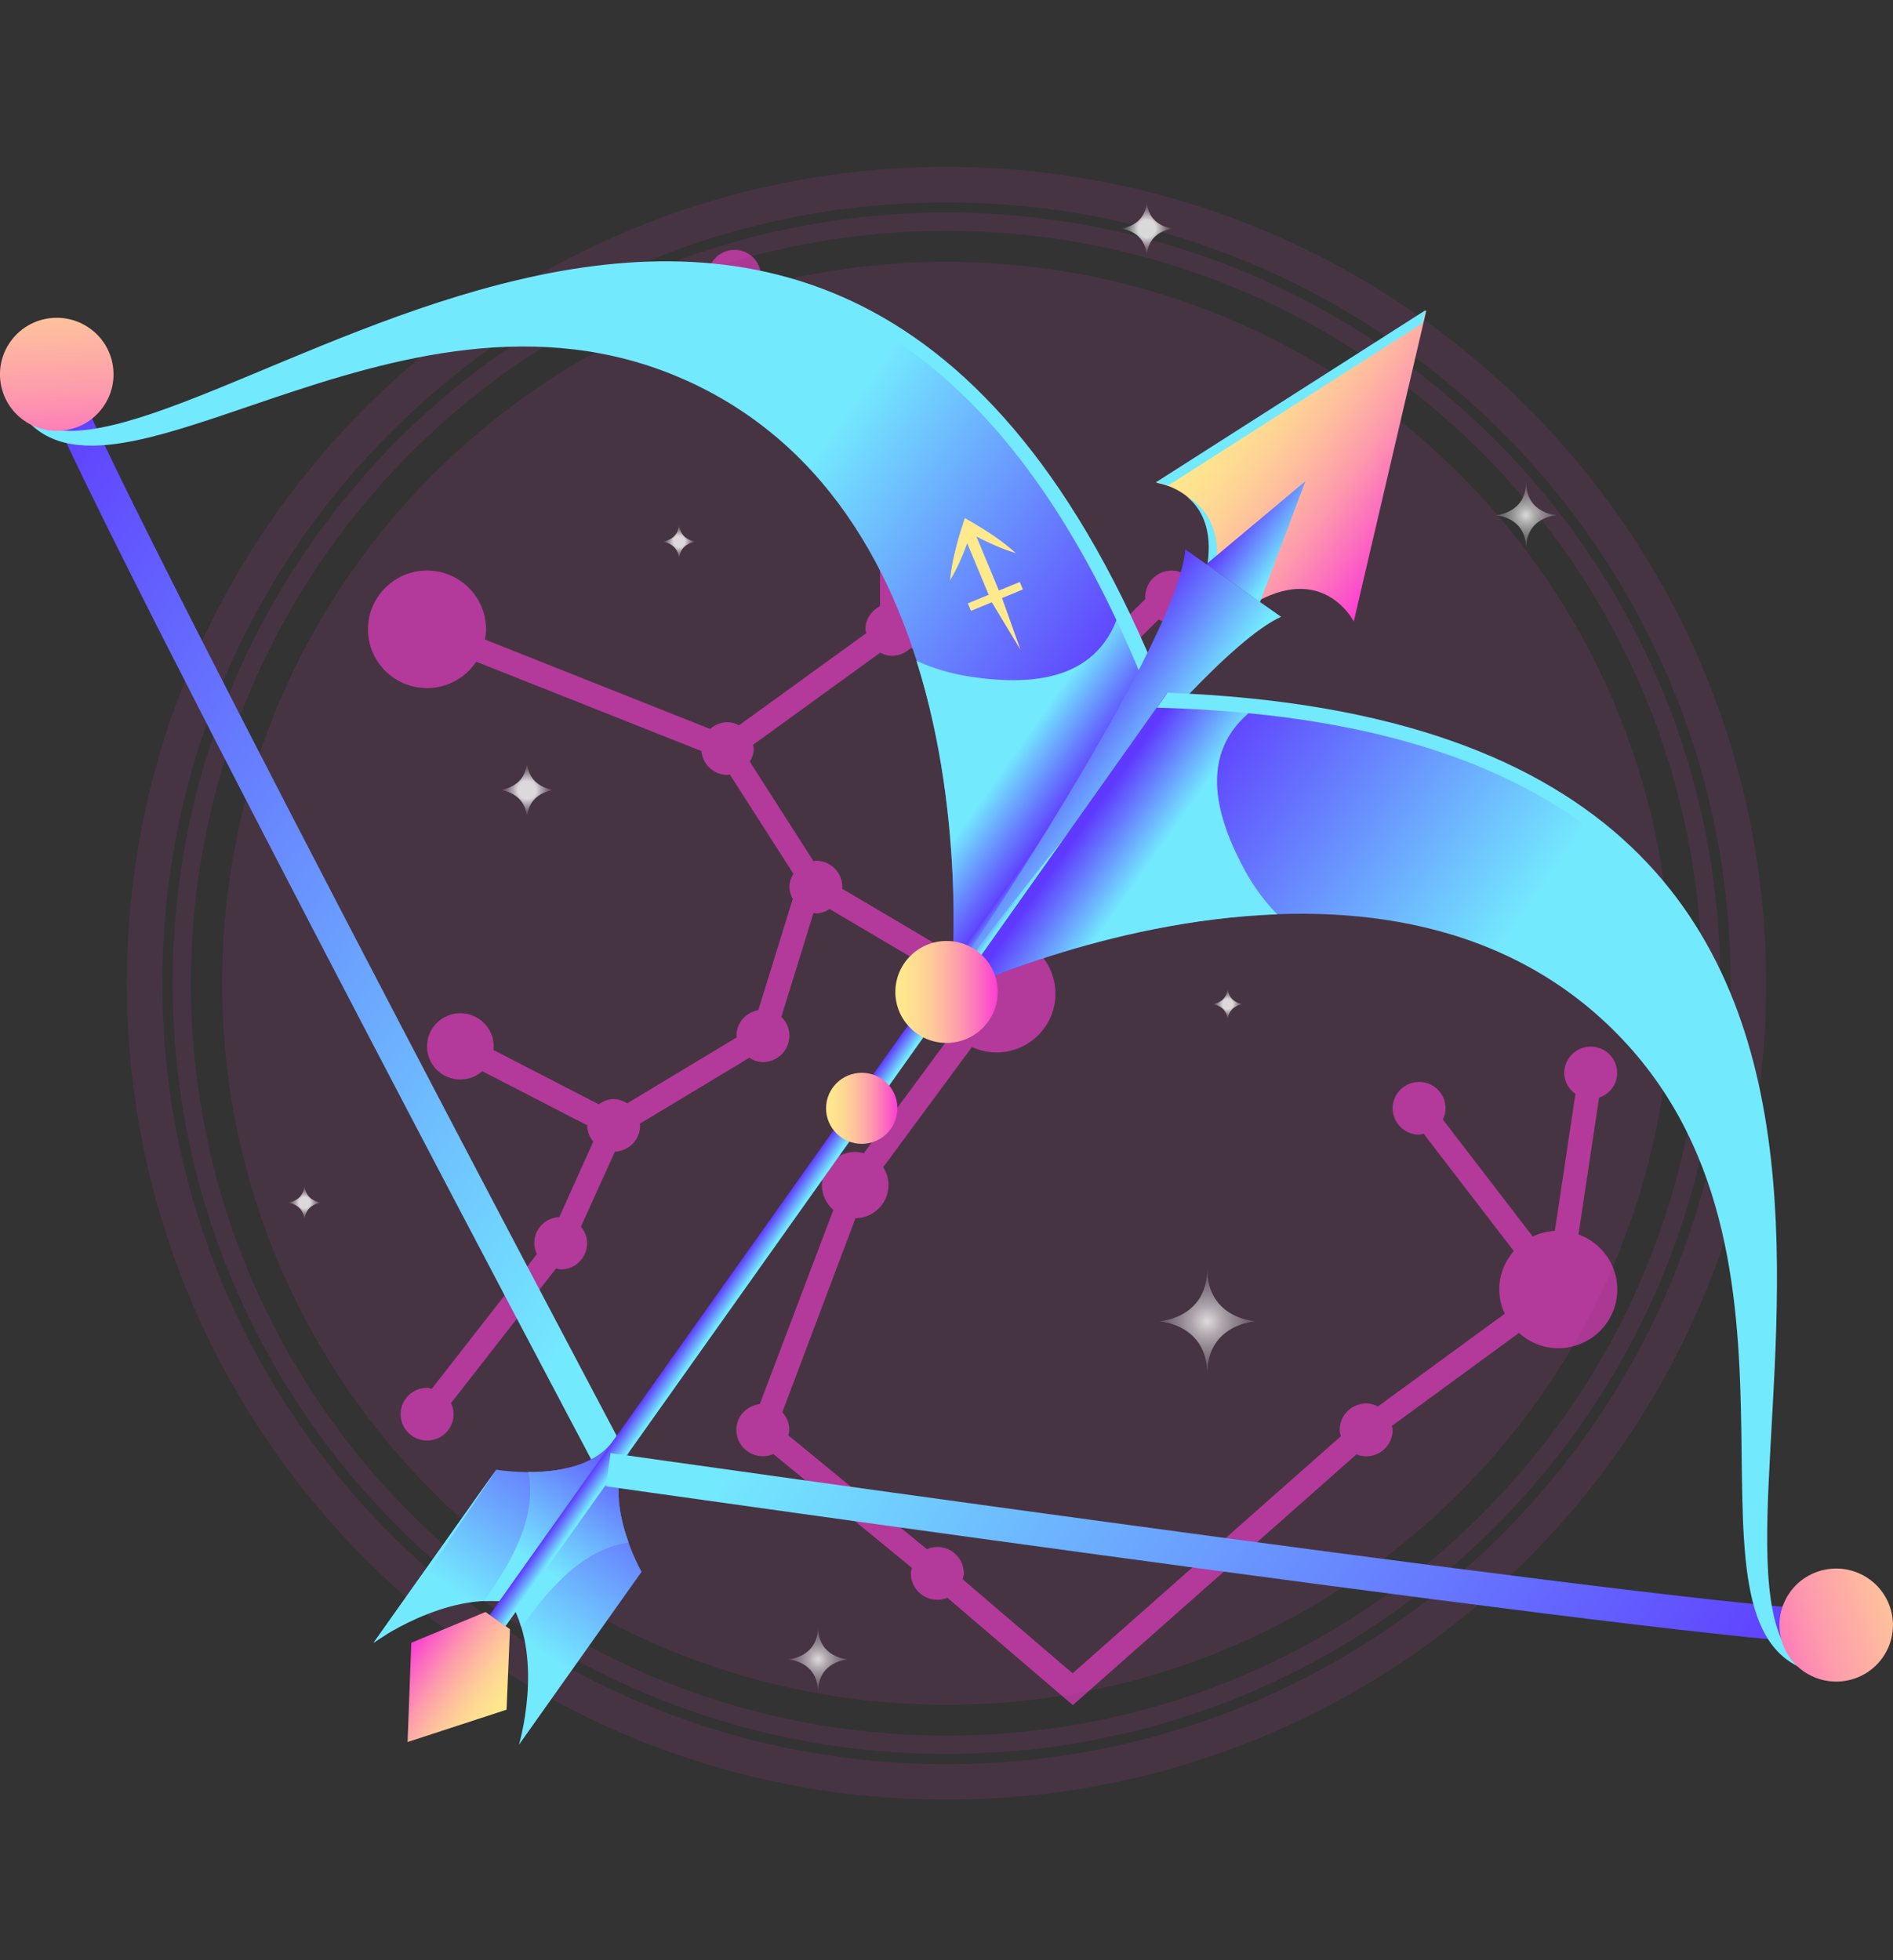
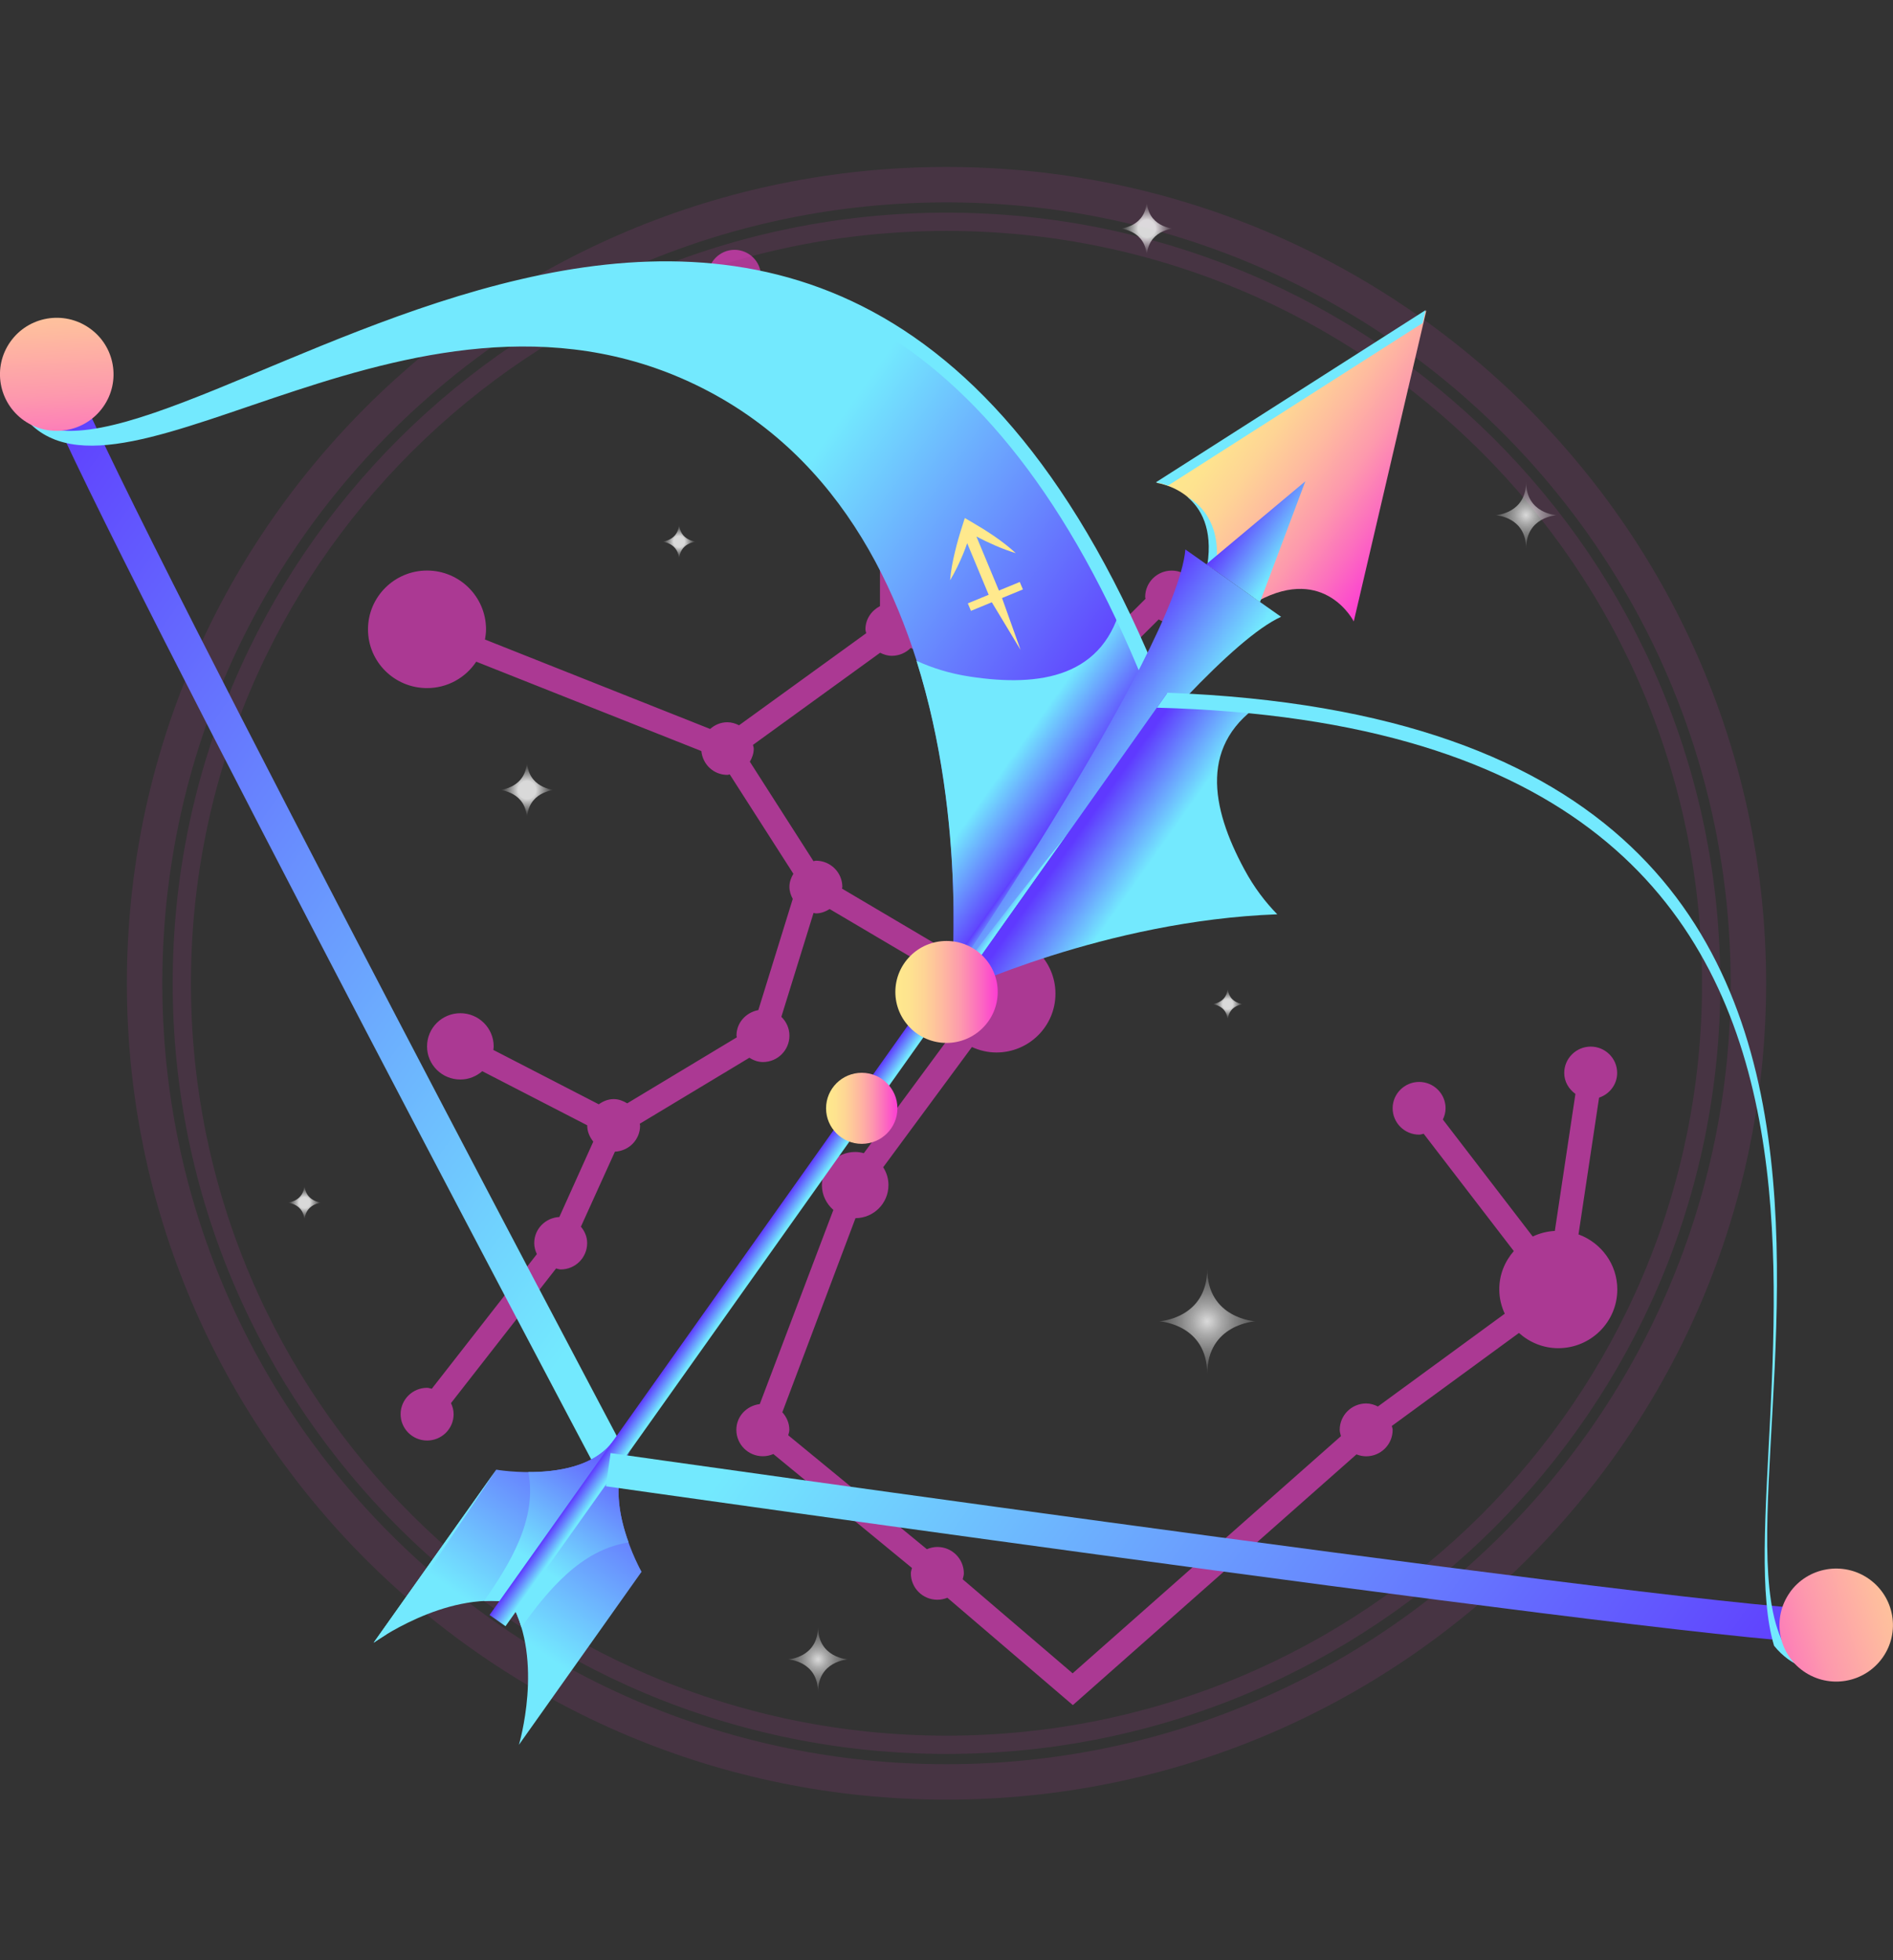
<svg xmlns="http://www.w3.org/2000/svg" width="140" height="145" viewBox="0 0 140 145" fill="none">
  <rect x="0" y="0" width="140" height="145" fill="#333333" stroke="none" />
  <g clip-path="url(#clip0_174_1813)">
    <g opacity="0.2">
      <g style="mix-blend-mode:screen" opacity="0.5">
        <path d="M129.306 72.736C129.306 105.358 102.753 131.812 69.997 131.812C37.241 131.812 10.694 105.363 10.694 72.736C10.694 40.108 37.247 13.66 69.997 13.66C102.748 13.66 129.306 40.108 129.306 72.736Z" stroke="#FC3DD3" stroke-width="2.62" stroke-miterlimit="10" />
      </g>
      <g style="mix-blend-mode:screen" opacity="0.5">
        <path d="M126.554 72.736C126.554 103.847 101.236 129.065 70.003 129.065C38.769 129.065 13.446 103.847 13.446 72.736C13.446 41.625 38.769 16.406 69.997 16.406C101.226 16.406 126.549 41.63 126.549 72.736H126.554Z" stroke="#FC3DD3" stroke-width="1.35" stroke-miterlimit="10" />
      </g>
      <g style="mix-blend-mode:screen" opacity="0.5">
-         <path d="M123.576 72.736C123.576 102.207 99.59 126.099 70.003 126.099C40.415 126.099 16.429 102.207 16.429 72.736C16.429 43.264 40.415 19.373 69.997 19.373C99.58 19.373 123.571 43.264 123.571 72.736H123.576Z" fill="#FC3DD3" />
-       </g>
+         </g>
    </g>
    <g style="mix-blend-mode:screen" opacity="0.6">
      <path d="M116.74 91.314L118.262 81.195C119.034 80.934 119.599 80.227 119.599 79.366C119.599 78.29 118.72 77.419 117.645 77.419C116.57 77.419 115.685 78.295 115.685 79.366C115.685 80.016 116.025 80.565 116.513 80.918L114.991 91.053C114.404 91.084 113.854 91.232 113.355 91.468L106.709 82.814C106.832 82.558 106.91 82.281 106.91 81.979C106.91 80.908 106.035 80.032 104.955 80.032C103.875 80.032 102.995 80.908 102.995 81.979C102.995 83.05 103.87 83.931 104.955 83.931C105.073 83.931 105.176 83.885 105.289 83.864L111.956 92.544C111.292 93.307 110.881 94.286 110.881 95.372C110.881 96.018 111.03 96.622 111.287 97.176L101.905 104.041C101.642 103.908 101.354 103.816 101.04 103.816C99.955 103.816 99.081 104.692 99.081 105.768C99.081 105.932 99.137 106.081 99.173 106.234L79.328 123.778L71.196 116.82C71.232 116.671 71.283 116.538 71.283 116.384C71.283 115.308 70.409 114.432 69.329 114.432C69.051 114.432 68.789 114.494 68.547 114.596L58.295 106.168C58.326 106.034 58.377 105.911 58.377 105.768C58.377 105.266 58.172 104.815 57.858 104.467L63.269 90.11C64.617 90.1 65.707 89.014 65.707 87.661C65.707 87.174 65.563 86.723 65.317 86.344L71.88 77.45C72.43 77.701 73.043 77.854 73.691 77.854C76.103 77.854 78.058 75.907 78.058 73.504C78.058 71.101 76.103 69.159 73.691 69.159C72.415 69.159 71.278 69.713 70.481 70.584L62.271 65.732C62.271 65.691 62.297 65.66 62.297 65.614C62.297 64.538 61.423 63.667 60.337 63.667C60.276 63.667 60.224 63.697 60.162 63.703L55.456 56.345C55.626 56.058 55.744 55.74 55.744 55.382C55.744 55.279 55.703 55.192 55.687 55.1L65.09 48.285C65.358 48.419 65.646 48.511 65.96 48.511C66.5 48.511 66.988 48.291 67.343 47.937L77.435 51.216C77.59 52.139 78.361 52.856 79.334 52.856C80.414 52.856 81.293 51.98 81.293 50.904C81.293 50.699 81.237 50.504 81.175 50.32L85.691 45.821C85.979 45.985 86.298 46.108 86.653 46.108C87.733 46.108 88.613 45.237 88.613 44.161C88.613 43.085 87.739 42.209 86.653 42.209C85.568 42.209 84.693 43.085 84.693 44.161C84.693 44.207 84.719 44.248 84.719 44.294L79.92 49.075C79.735 49.013 79.544 48.957 79.334 48.957C78.793 48.957 78.305 49.177 77.95 49.531L67.858 46.246C67.755 45.631 67.384 45.124 66.849 44.847V37.639C67.909 37.275 68.681 36.281 68.681 35.092C68.681 33.606 67.467 32.387 65.965 32.387C65.651 32.387 65.353 32.448 65.075 32.546L56.094 21.243C56.207 20.997 56.279 20.725 56.279 20.433C56.279 19.357 55.404 18.481 54.324 18.481C53.244 18.481 52.364 19.357 52.364 20.433C52.364 21.509 53.239 22.385 54.324 22.385C54.453 22.385 54.561 22.339 54.684 22.314L63.681 33.637C63.408 34.057 63.249 34.554 63.249 35.087C63.249 36.27 64.015 37.264 65.08 37.633V44.837C64.452 45.165 64.005 45.795 64.005 46.554C64.005 46.656 64.046 46.743 64.061 46.841L54.658 53.65C54.391 53.517 54.108 53.425 53.789 53.425C53.3 53.425 52.863 53.619 52.519 53.922L35.868 47.307C35.909 47.061 35.945 46.81 35.945 46.554C35.945 44.151 33.99 42.204 31.583 42.204C29.176 42.204 27.216 44.151 27.216 46.554C27.216 48.957 29.171 50.899 31.583 50.899C33.106 50.899 34.443 50.12 35.22 48.946L51.87 55.556C51.968 56.545 52.776 57.319 53.794 57.319C53.856 57.319 53.907 57.288 53.969 57.283L58.676 64.635C58.506 64.922 58.383 65.24 58.383 65.598C58.383 65.926 58.486 66.224 58.63 66.495L56.083 74.719C55.173 74.888 54.468 75.651 54.468 76.599C54.468 76.645 54.494 76.686 54.494 76.732L46.387 81.615C46.089 81.436 45.76 81.302 45.389 81.302C44.968 81.302 44.602 81.461 44.283 81.687L36.485 77.665C36.496 77.578 36.511 77.49 36.511 77.403C36.511 76.051 35.41 74.949 34.047 74.949C32.684 74.949 31.583 76.046 31.583 77.403C31.583 78.761 32.684 79.853 34.047 79.853C34.669 79.853 35.23 79.617 35.667 79.238L43.429 83.239C43.429 83.239 43.429 83.249 43.429 83.255C43.429 83.716 43.615 84.115 43.877 84.448L41.367 90.023C40.333 90.079 39.51 90.915 39.51 91.95C39.51 92.247 39.587 92.523 39.705 92.769L31.933 102.73C31.815 102.709 31.712 102.658 31.588 102.658C30.508 102.658 29.628 103.534 29.628 104.61C29.628 105.686 30.508 106.557 31.588 106.557C32.669 106.557 33.548 105.686 33.548 104.61C33.548 104.313 33.471 104.041 33.353 103.79L41.125 93.83C41.243 93.85 41.346 93.902 41.47 93.902C42.55 93.902 43.424 93.031 43.424 91.95C43.424 91.483 43.239 91.073 42.961 90.74L45.477 85.191C46.511 85.14 47.339 84.305 47.339 83.26C47.339 83.214 47.313 83.173 47.313 83.126L55.42 78.244C55.718 78.428 56.047 78.561 56.423 78.561C57.503 78.561 58.383 77.69 58.383 76.609C58.383 76.061 58.151 75.569 57.786 75.216L60.167 67.53C60.229 67.535 60.281 67.566 60.342 67.566C60.723 67.566 61.057 67.427 61.356 67.243L69.581 72.1C69.426 72.541 69.329 73.012 69.329 73.504C69.329 74.621 69.766 75.625 70.455 76.399L63.886 85.304C63.681 85.248 63.47 85.212 63.249 85.212C61.886 85.212 60.785 86.308 60.785 87.661C60.785 88.399 61.119 89.049 61.633 89.5L56.191 103.862C55.219 103.98 54.458 104.769 54.458 105.768C54.458 106.844 55.332 107.72 56.418 107.72C56.695 107.72 56.958 107.659 57.194 107.556L67.446 115.985C67.415 116.118 67.364 116.241 67.364 116.384C67.364 117.46 68.238 118.336 69.324 118.336C69.586 118.336 69.838 118.28 70.064 118.188L79.344 126.129L100.32 107.582C100.542 107.669 100.783 107.725 101.035 107.725C102.116 107.725 102.995 106.854 102.995 105.773C102.995 105.671 102.954 105.578 102.933 105.481L112.336 98.6C113.108 99.292 114.121 99.727 115.243 99.727C117.655 99.727 119.61 97.78 119.61 95.382C119.61 93.512 118.416 91.929 116.75 91.314H116.74Z" fill="#FC3DD3" />
    </g>
    <path d="M4.197 27.694C3.41 29.215 44.978 107.674 44.978 107.674" stroke="url(#paint0_linear_174_1813)" stroke-width="2.48" stroke-miterlimit="10" />
    <path d="M85.964 51.068C60.934 -11.482 12.376 39.391 1.883 30.968C9.069 39.411 31.141 17.656 52.457 28.974C73.773 40.288 70.327 73.146 70.327 73.146L85.969 51.073L85.964 51.068Z" fill="url(#paint1_linear_174_1813)" />
    <path style="mix-blend-mode:multiply" d="M83.006 44.433C81.751 50.125 76.89 50.832 71.762 50.053C70.224 49.823 68.938 49.408 67.78 48.88C71.592 60.962 70.322 73.141 70.322 73.141L85.964 51.068C85.012 48.685 84.019 46.492 83.006 44.433Z" fill="url(#paint2_linear_174_1813)" />
    <g style="mix-blend-mode:screen">
      <path d="M1.929 30.901C2.592 31.685 3.39 32.202 4.3 32.515C19.778 31.721 62.945 -5.513 85.234 52.108L86.015 51.006C60.975 -11.544 12.417 39.329 1.929 30.901Z" fill="#73E9FE" />
    </g>
    <path d="M105.485 22.98L85.532 35.717C85.532 35.717 90.187 36.291 89.338 41.83L91.257 43.059L93.062 44.443C98.016 41.789 100.12 45.97 100.12 45.97L105.485 22.98Z" fill="url(#paint3_linear_174_1813)" />
    <g style="mix-blend-mode:screen">
      <path d="M87.79 36.737C88.814 37.587 89.704 39.099 89.292 41.794L89.904 42.188C90.382 38.986 89.019 37.459 87.79 36.737Z" fill="#73E9FE" />
    </g>
    <g style="mix-blend-mode:screen">
      <path d="M105.433 22.939L85.48 35.681C85.48 35.681 85.861 35.727 86.38 35.922L105.212 23.897L105.433 22.939Z" fill="#73E9FE" />
    </g>
    <path d="M45.394 106.537C43.064 109.821 36.701 108.714 36.701 108.714L27.633 121.513C27.633 121.513 32.879 117.691 37.771 118.536L45.394 106.531V106.537Z" fill="url(#paint4_linear_174_1813)" />
    <path style="mix-blend-mode:multiply" d="M45.394 106.537C43.99 108.519 41.13 108.899 39.073 108.888C39.757 112.383 37.679 115.734 35.796 118.434C36.454 118.398 37.113 118.424 37.776 118.536L45.4 106.531L45.394 106.537Z" fill="url(#paint5_linear_174_1813)" />
    <path d="M46.598 107.377C44.268 110.666 47.447 116.266 47.447 116.266L38.378 129.065C38.378 129.065 40.235 122.861 37.797 118.552L46.598 107.372V107.377Z" fill="url(#paint6_linear_174_1813)" />
    <path style="mix-blend-mode:multiply" d="M46.598 107.377C45.194 109.355 45.791 112.173 46.49 114.099C42.956 114.627 40.482 117.696 38.558 120.371C38.373 119.745 38.126 119.125 37.797 118.552L46.598 107.372V107.377Z" fill="url(#paint7_linear_174_1813)" />
    <path d="M82.5 54.212L36.206 119.461L37.386 120.292L83.681 55.043L82.5 54.212Z" fill="url(#paint8_linear_174_1813)" />
    <path d="M68.012 75.866C68.521 75.169 87.805 48.777 94.744 45.626L91.206 43.136L87.666 40.646C87.008 48.214 68.501 75.159 68.017 75.866L67.971 75.933C67.971 75.933 67.991 75.902 67.996 75.897C67.996 75.902 67.971 75.933 67.971 75.933L68.017 75.866H68.012Z" fill="url(#paint9_linear_174_1813)" />
-     <path d="M35.904 119.243L30.416 121.518L30.143 128.86L37.463 126.468L37.715 120.514L35.904 119.243Z" fill="url(#paint10_linear_174_1813)" />
    <path d="M89.21 41.737L96.54 35.599L93.186 44.535L89.21 41.737Z" fill="url(#paint11_linear_174_1813)" />
    <g style="mix-blend-mode:screen">
      <path d="M36.701 108.714L27.633 121.513L28.574 120.903L36.701 108.714Z" fill="#73E9FE" />
    </g>
    <path d="M7.628 30.102C6.291 31.992 3.673 32.438 1.775 31.106C-0.118 29.774 -0.571 27.166 0.766 25.28C2.104 23.39 4.722 22.939 6.62 24.276C8.513 25.603 8.966 28.216 7.628 30.102Z" fill="url(#paint12_linear_174_1813)" />
    <path d="M135.803 120.212C134.63 121.462 44.983 108.714 44.983 108.714" stroke="url(#paint13_linear_174_1813)" stroke-width="2.48" stroke-miterlimit="10" />
-     <path d="M86.298 51.303C153.852 53.84 121.997 116.461 133.483 123.486C123.087 119.566 136.271 91.565 118.427 75.349C100.583 59.132 70.656 73.376 70.656 73.376L86.293 51.298L86.298 51.303Z" fill="url(#paint14_linear_174_1813)" />
    <path style="mix-blend-mode:multiply" d="M93.567 51.857C88.603 54.941 89.565 59.737 92.018 64.292C92.754 65.66 93.577 66.726 94.462 67.633C81.756 68.099 70.661 73.376 70.661 73.376L86.298 51.298C88.865 51.396 91.278 51.59 93.567 51.852V51.857Z" fill="url(#paint15_linear_174_1813)" />
    <g style="mix-blend-mode:screen">
      <path d="M133.529 123.419C132.562 123.06 131.806 122.487 131.204 121.739C126.77 106.952 147.531 53.963 85.563 52.349L86.344 51.242C153.899 53.783 122.043 116.4 133.529 123.419Z" fill="#73E9FE" />
    </g>
    <path d="M132.372 117.798C131.034 119.684 131.487 122.297 133.38 123.624C135.278 124.956 137.891 124.505 139.228 122.62C140.566 120.734 140.113 118.126 138.22 116.794C136.327 115.462 133.704 115.913 132.367 117.798H132.372Z" fill="url(#paint16_linear_174_1813)" />
    <path d="M73.788 73.376C73.788 75.456 72.091 77.147 70.002 77.147C67.914 77.147 66.217 75.456 66.217 73.376C66.217 71.296 67.914 69.605 70.002 69.605C72.091 69.605 73.788 71.296 73.788 73.376Z" fill="url(#paint17_linear_174_1813)" />
    <path d="M66.371 81.984C66.371 83.434 65.188 84.612 63.732 84.612C62.276 84.612 61.093 83.434 61.093 81.984C61.093 80.534 62.276 79.356 63.732 79.356C65.188 79.356 66.371 80.534 66.371 81.984Z" fill="url(#paint18_linear_174_1813)" />
    <path d="M72.204 39.683C73.13 40.164 74.087 40.6 75.126 40.918C74.118 39.995 72.976 39.263 71.803 38.581L71.355 38.32L71.196 38.817C70.98 39.488 70.779 40.159 70.62 40.846C70.455 41.527 70.322 42.219 70.265 42.926C70.645 42.296 70.949 41.645 71.227 40.984C71.34 40.718 71.433 40.452 71.53 40.18L73.12 43.997L71.577 44.632L71.808 45.186L73.351 44.55L75.476 48.07L74.107 44.238L75.65 43.602L75.419 43.049L73.876 43.684L72.209 39.678L72.204 39.683Z" fill="#FFE98D" />
    <g style="mix-blend-mode:screen" opacity="0.9">
      <path style="mix-blend-mode:screen" opacity="0.9" d="M84.812 14.746C84.812 16.801 82.837 16.908 82.837 16.908C82.837 16.908 84.812 17.021 84.812 19.076C84.812 17.021 86.782 16.908 86.782 16.908C86.782 16.908 84.812 16.801 84.812 14.746Z" fill="url(#paint19_radial_174_1813)" />
      <path style="mix-blend-mode:screen" opacity="0.9" d="M90.799 73.002C90.799 74.211 89.637 74.278 89.637 74.278C89.637 74.278 90.799 74.344 90.799 75.554C90.799 74.344 91.962 74.278 91.962 74.278C91.962 74.278 90.799 74.216 90.799 73.002Z" fill="url(#paint20_radial_174_1813)" />
      <path style="mix-blend-mode:screen" opacity="0.9" d="M22.52 87.569C22.52 88.891 21.249 88.962 21.249 88.962C21.249 88.962 22.52 89.034 22.52 90.356C22.52 89.034 23.79 88.962 23.79 88.962C23.79 88.962 22.52 88.891 22.52 87.569Z" fill="url(#paint21_radial_174_1813)" />
      <path style="mix-blend-mode:screen" opacity="0.9" d="M50.224 38.673C50.224 40.001 48.954 40.067 48.954 40.067C48.954 40.067 50.224 40.139 50.224 41.461C50.224 40.134 51.495 40.067 51.495 40.067C51.495 40.067 50.224 39.995 50.224 38.673Z" fill="url(#paint22_radial_174_1813)" />
      <path style="mix-blend-mode:screen" opacity="0.9" d="M38.975 56.202C38.975 58.318 36.943 58.435 36.943 58.435C36.943 58.435 38.975 58.548 38.975 60.669C38.975 58.548 41.007 58.435 41.007 58.435C41.007 58.435 38.975 58.323 38.975 56.202Z" fill="url(#paint23_radial_174_1813)" />
      <path style="mix-blend-mode:color-dodge" opacity="0.9" d="M112.866 35.651C112.866 37.982 110.623 38.11 110.623 38.11C110.623 38.11 112.866 38.233 112.866 40.569C112.866 38.238 115.109 38.11 115.109 38.11C115.109 38.11 112.866 37.987 112.866 35.651Z" fill="url(#paint24_radial_174_1813)" />
      <path style="mix-blend-mode:color-dodge" opacity="0.9" d="M60.497 120.33C60.497 122.625 58.29 122.748 58.29 122.748C58.29 122.748 60.497 122.871 60.497 125.166C60.497 122.871 62.703 122.748 62.703 122.748C62.703 122.748 60.497 122.625 60.497 120.33Z" fill="url(#paint25_radial_174_1813)" />
      <path style="mix-blend-mode:color-dodge" opacity="0.9" d="M89.282 93.845C89.282 97.545 85.732 97.739 85.732 97.739C85.732 97.739 89.282 97.939 89.282 101.638C89.282 97.939 92.836 97.739 92.836 97.739C92.836 97.739 89.282 97.539 89.282 93.845Z" fill="url(#paint26_radial_174_1813)" />
    </g>
  </g>
  <defs>
    <linearGradient id="paint0_linear_174_1813" x1="-8.588" y1="44.654" x2="57.046" y2="91.154" gradientUnits="userSpaceOnUse">
      <stop stop-color="#5F39FF" />
      <stop offset="0.11" stop-color="#614FFE" />
      <stop offset="0.91" stop-color="#73E9FE" />
    </linearGradient>
    <linearGradient id="paint1_linear_174_1813" x1="77.127" y1="57.904" x2="52.186" y2="40.234" gradientUnits="userSpaceOnUse">
      <stop stop-color="#5F39FF" />
      <stop offset="0.11" stop-color="#614FFE" />
      <stop offset="0.91" stop-color="#73E9FE" />
    </linearGradient>
    <linearGradient id="paint2_linear_174_1813" x1="78.693" y1="60.209" x2="73.688" y2="56.663" gradientUnits="userSpaceOnUse">
      <stop stop-color="#5F39FF" />
      <stop offset="0.11" stop-color="#614FFE" />
      <stop offset="0.91" stop-color="#73E9FE" />
    </linearGradient>
    <linearGradient id="paint3_linear_174_1813" x1="91.054" y1="27.929" x2="105.599" y2="38.234" gradientUnits="userSpaceOnUse">
      <stop stop-color="#FFE98D" />
      <stop offset="0.13" stop-color="#FEE38F" />
      <stop offset="0.28" stop-color="#FED495" />
      <stop offset="0.45" stop-color="#FEBB9F" />
      <stop offset="0.64" stop-color="#FD99AD" />
      <stop offset="0.82" stop-color="#FC6DBF" />
      <stop offset="1" stop-color="#FC3DD3" />
    </linearGradient>
    <linearGradient id="paint4_linear_174_1813" x1="44.412" y1="103.513" x2="33.136" y2="119.554" gradientUnits="userSpaceOnUse">
      <stop stop-color="#5F39FF" />
      <stop offset="0.11" stop-color="#614FFE" />
      <stop offset="0.91" stop-color="#73E9FE" />
    </linearGradient>
    <linearGradient id="paint5_linear_174_1813" x1="44.888" y1="104.6" x2="37.235" y2="115.487" gradientUnits="userSpaceOnUse">
      <stop stop-color="#5F39FF" />
      <stop offset="0.11" stop-color="#614FFE" />
      <stop offset="0.91" stop-color="#73E9FE" />
    </linearGradient>
    <linearGradient id="paint6_linear_174_1813" x1="49.794" y1="107.29" x2="38.517" y2="123.332" gradientUnits="userSpaceOnUse">
      <stop stop-color="#5F39FF" />
      <stop offset="0.11" stop-color="#614FFE" />
      <stop offset="0.91" stop-color="#73E9FE" />
    </linearGradient>
    <linearGradient id="paint7_linear_174_1813" x1="48.605" y1="107.208" x2="40.95" y2="118.099" gradientUnits="userSpaceOnUse">
      <stop stop-color="#5F39FF" />
      <stop offset="0.11" stop-color="#614FFE" />
      <stop offset="0.91" stop-color="#73E9FE" />
    </linearGradient>
    <linearGradient id="paint8_linear_174_1813" x1="59.349" y1="86.834" x2="60.527" y2="87.669" gradientUnits="userSpaceOnUse">
      <stop stop-color="#5F39FF" />
      <stop offset="0.11" stop-color="#614FFE" />
      <stop offset="0.91" stop-color="#73E9FE" />
    </linearGradient>
    <linearGradient id="paint9_linear_174_1813" x1="76.041" y1="57.047" x2="83.108" y2="62.053" gradientUnits="userSpaceOnUse">
      <stop stop-color="#5F39FF" />
      <stop offset="0.11" stop-color="#614FFE" />
      <stop offset="0.91" stop-color="#73E9FE" />
    </linearGradient>
    <linearGradient id="paint10_linear_174_1813" x1="37.139" y1="126.94" x2="30.11" y2="121.959" gradientUnits="userSpaceOnUse">
      <stop stop-color="#FFE98D" />
      <stop offset="0.13" stop-color="#FEE38F" />
      <stop offset="0.28" stop-color="#FED495" />
      <stop offset="0.45" stop-color="#FEBB9F" />
      <stop offset="0.64" stop-color="#FD99AD" />
      <stop offset="0.82" stop-color="#FC6DBF" />
      <stop offset="1" stop-color="#FC3DD3" />
    </linearGradient>
    <linearGradient id="paint11_linear_174_1813" x1="91.885" y1="37.97" x2="95.851" y2="40.779" gradientUnits="userSpaceOnUse">
      <stop stop-color="#5F39FF" />
      <stop offset="0.11" stop-color="#614FFE" />
      <stop offset="0.91" stop-color="#73E9FE" />
    </linearGradient>
    <linearGradient id="paint12_linear_174_1813" x1="3.518" y1="13.569" x2="4.689" y2="37.978" gradientUnits="userSpaceOnUse">
      <stop stop-color="#FFE98D" />
      <stop offset="0.13" stop-color="#FEE38F" />
      <stop offset="0.28" stop-color="#FED495" />
      <stop offset="0.45" stop-color="#FEBB9F" />
      <stop offset="0.64" stop-color="#FD99AD" />
      <stop offset="0.82" stop-color="#FC6DBF" />
      <stop offset="1" stop-color="#FC3DD3" />
    </linearGradient>
    <linearGradient id="paint13_linear_174_1813" x1="123.809" y1="138.238" x2="57.164" y2="91.023" gradientUnits="userSpaceOnUse">
      <stop stop-color="#5F39FF" />
      <stop offset="0.11" stop-color="#614FFE" />
      <stop offset="0.91" stop-color="#73E9FE" />
    </linearGradient>
    <linearGradient id="paint14_linear_174_1813" x1="82.8" y1="61.885" x2="107.741" y2="79.555" gradientUnits="userSpaceOnUse">
      <stop stop-color="#5F39FF" />
      <stop offset="0.11" stop-color="#614FFE" />
      <stop offset="0.91" stop-color="#73E9FE" />
    </linearGradient>
    <linearGradient id="paint15_linear_174_1813" x1="80.093" y1="61.192" x2="85.098" y2="64.738" gradientUnits="userSpaceOnUse">
      <stop stop-color="#5F39FF" />
      <stop offset="0.11" stop-color="#614FFE" />
      <stop offset="0.91" stop-color="#73E9FE" />
    </linearGradient>
    <linearGradient id="paint16_linear_174_1813" x1="149.401" y1="116.112" x2="125.934" y2="123.236" gradientUnits="userSpaceOnUse">
      <stop stop-color="#FFE98D" />
      <stop offset="0.13" stop-color="#FEE38F" />
      <stop offset="0.28" stop-color="#FED495" />
      <stop offset="0.45" stop-color="#FEBB9F" />
      <stop offset="0.64" stop-color="#FD99AD" />
      <stop offset="0.82" stop-color="#FC6DBF" />
      <stop offset="1" stop-color="#FC3DD3" />
    </linearGradient>
    <linearGradient id="paint17_linear_174_1813" x1="66.217" y1="73.376" x2="73.788" y2="73.376" gradientUnits="userSpaceOnUse">
      <stop stop-color="#FFE98D" />
      <stop offset="0.13" stop-color="#FEE38F" />
      <stop offset="0.28" stop-color="#FED495" />
      <stop offset="0.45" stop-color="#FEBB9F" />
      <stop offset="0.64" stop-color="#FD99AD" />
      <stop offset="0.82" stop-color="#FC6DBF" />
      <stop offset="1" stop-color="#FC3DD3" />
    </linearGradient>
    <linearGradient id="paint18_linear_174_1813" x1="61.093" y1="81.984" x2="66.371" y2="81.984" gradientUnits="userSpaceOnUse">
      <stop stop-color="#FFE98D" />
      <stop offset="0.13" stop-color="#FEE38F" />
      <stop offset="0.28" stop-color="#FED495" />
      <stop offset="0.45" stop-color="#FEBB9F" />
      <stop offset="0.64" stop-color="#FD99AD" />
      <stop offset="0.82" stop-color="#FC6DBF" />
      <stop offset="1" stop-color="#FC3DD3" />
    </linearGradient>
    <radialGradient id="paint19_radial_174_1813" cx="0" cy="0" r="1" gradientUnits="userSpaceOnUse" gradientTransform="translate(84.812 16.913) scale(2.078 2.07)">
      <stop offset="0.31" stop-color="white" />
      <stop offset="0.9" stop-color="white" stop-opacity="0" />
    </radialGradient>
    <radialGradient id="paint20_radial_174_1813" cx="0" cy="0" r="1" gradientUnits="userSpaceOnUse" gradientTransform="translate(90.799 74.278) scale(1.219 1.214)">
      <stop offset="0.31" stop-color="white" />
      <stop offset="0.9" stop-color="white" stop-opacity="0" />
    </radialGradient>
    <radialGradient id="paint21_radial_174_1813" cx="0" cy="0" r="1" gradientUnits="userSpaceOnUse" gradientTransform="translate(22.52 88.962) scale(1.337 1.332)">
      <stop offset="0.31" stop-color="white" />
      <stop offset="0.9" stop-color="white" stop-opacity="0" />
    </radialGradient>
    <radialGradient id="paint22_radial_174_1813" cx="0" cy="0" r="1" gradientUnits="userSpaceOnUse" gradientTransform="translate(50.224 40.067) scale(1.337 1.332)">
      <stop offset="0.31" stop-color="white" />
      <stop offset="0.9" stop-color="white" stop-opacity="0" />
    </radialGradient>
    <radialGradient id="paint23_radial_174_1813" cx="0" cy="0" r="1" gradientUnits="userSpaceOnUse" gradientTransform="translate(38.975 58.435) scale(2.14 2.131)">
      <stop offset="0.31" stop-color="white" />
      <stop offset="0.9" stop-color="white" stop-opacity="0" />
    </radialGradient>
    <radialGradient id="paint24_radial_174_1813" cx="0" cy="0" r="1" gradientUnits="userSpaceOnUse" gradientTransform="translate(112.866 38.105) scale(3.714 3.699)">
      <stop stop-color="white" />
      <stop offset="0.03" stop-color="white" stop-opacity="0.96" />
      <stop offset="0.18" stop-color="white" stop-opacity="0.71" />
      <stop offset="0.34" stop-color="white" stop-opacity="0.49" />
      <stop offset="0.49" stop-color="white" stop-opacity="0.32" />
      <stop offset="0.64" stop-color="white" stop-opacity="0.18" />
      <stop offset="0.78" stop-color="white" stop-opacity="0.08" />
      <stop offset="0.9" stop-color="white" stop-opacity="0.02" />
      <stop offset="1" stop-color="white" stop-opacity="0" />
    </radialGradient>
    <radialGradient id="paint25_radial_174_1813" cx="0" cy="0" r="1" gradientUnits="userSpaceOnUse" gradientTransform="translate(60.497 122.748) scale(3.657 3.643)">
      <stop stop-color="white" />
      <stop offset="0.03" stop-color="white" stop-opacity="0.96" />
      <stop offset="0.18" stop-color="white" stop-opacity="0.71" />
      <stop offset="0.34" stop-color="white" stop-opacity="0.49" />
      <stop offset="0.49" stop-color="white" stop-opacity="0.32" />
      <stop offset="0.64" stop-color="white" stop-opacity="0.18" />
      <stop offset="0.78" stop-color="white" stop-opacity="0.08" />
      <stop offset="0.9" stop-color="white" stop-opacity="0.02" />
      <stop offset="1" stop-color="white" stop-opacity="0" />
    </radialGradient>
    <radialGradient id="paint26_radial_174_1813" cx="0" cy="0" r="1" gradientUnits="userSpaceOnUse" gradientTransform="translate(89.282 97.739) scale(5.89 5.867)">
      <stop stop-color="white" />
      <stop offset="0.03" stop-color="white" stop-opacity="0.96" />
      <stop offset="0.18" stop-color="white" stop-opacity="0.71" />
      <stop offset="0.34" stop-color="white" stop-opacity="0.49" />
      <stop offset="0.49" stop-color="white" stop-opacity="0.32" />
      <stop offset="0.64" stop-color="white" stop-opacity="0.18" />
      <stop offset="0.78" stop-color="white" stop-opacity="0.08" />
      <stop offset="0.9" stop-color="white" stop-opacity="0.02" />
      <stop offset="1" stop-color="white" stop-opacity="0" />
    </radialGradient>
    <clipPath id="clip0_174_1813">
      <rect width="140" height="145" fill="white" />
    </clipPath>
  </defs>
</svg>